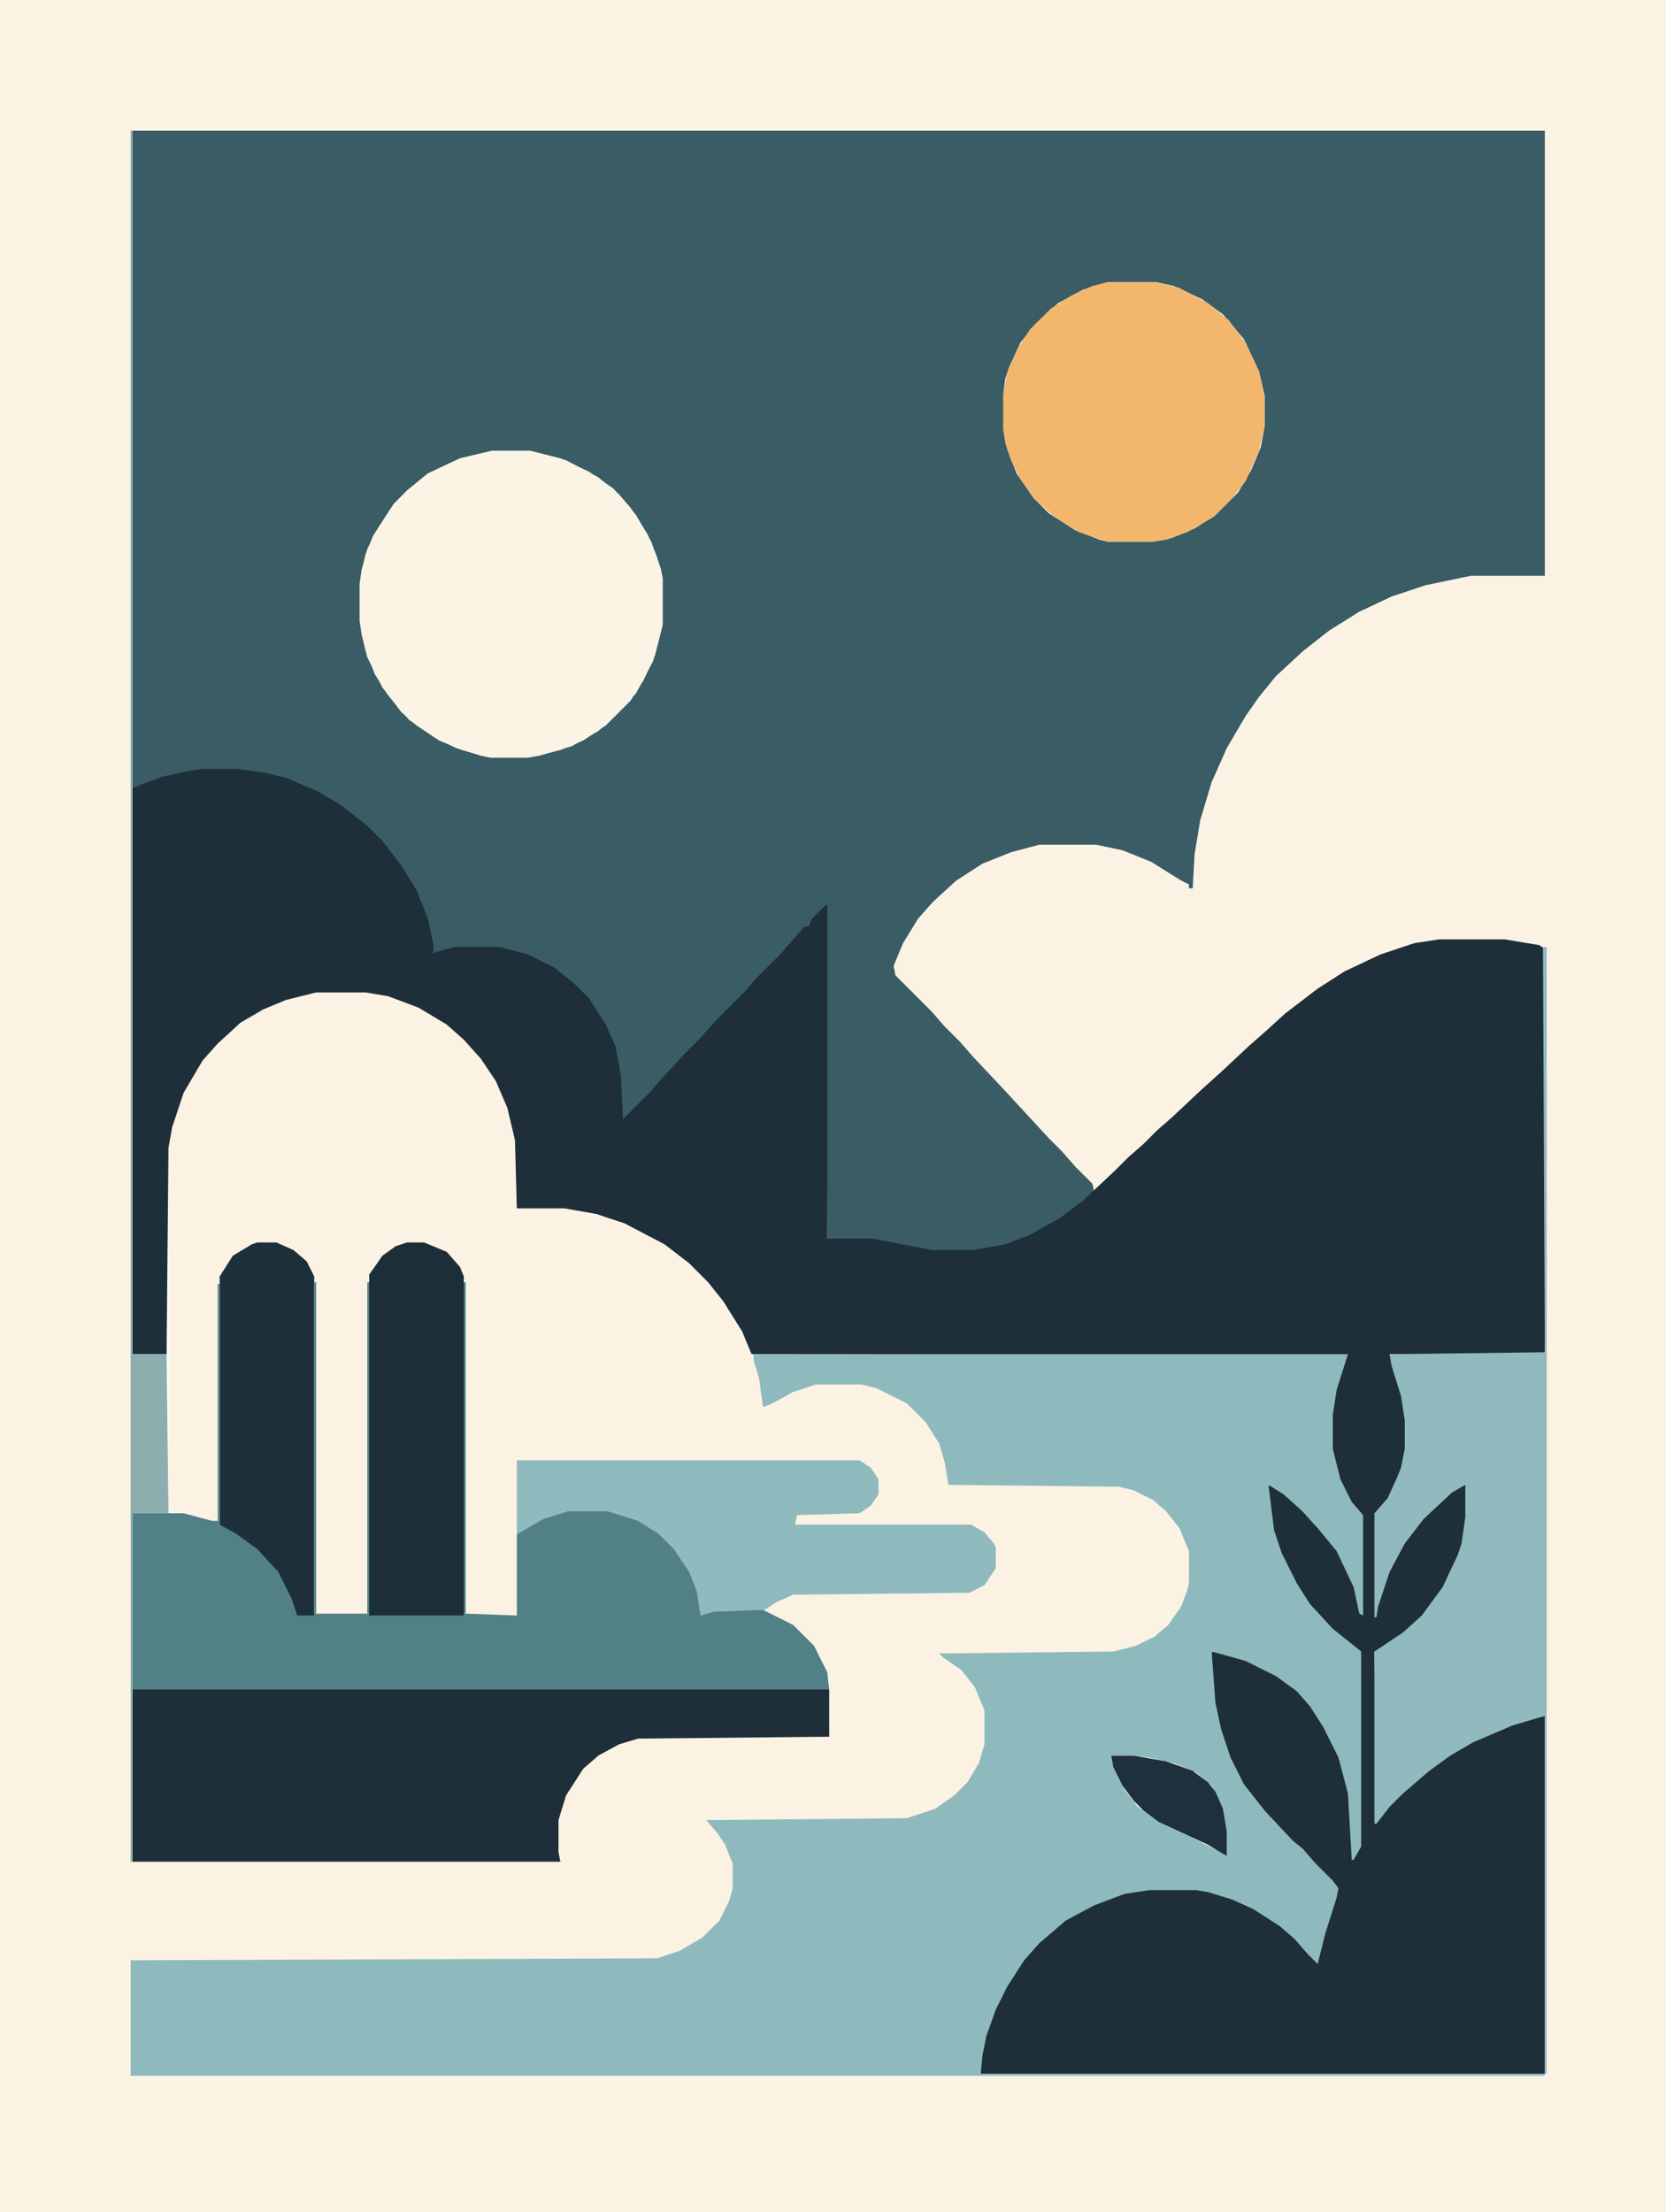
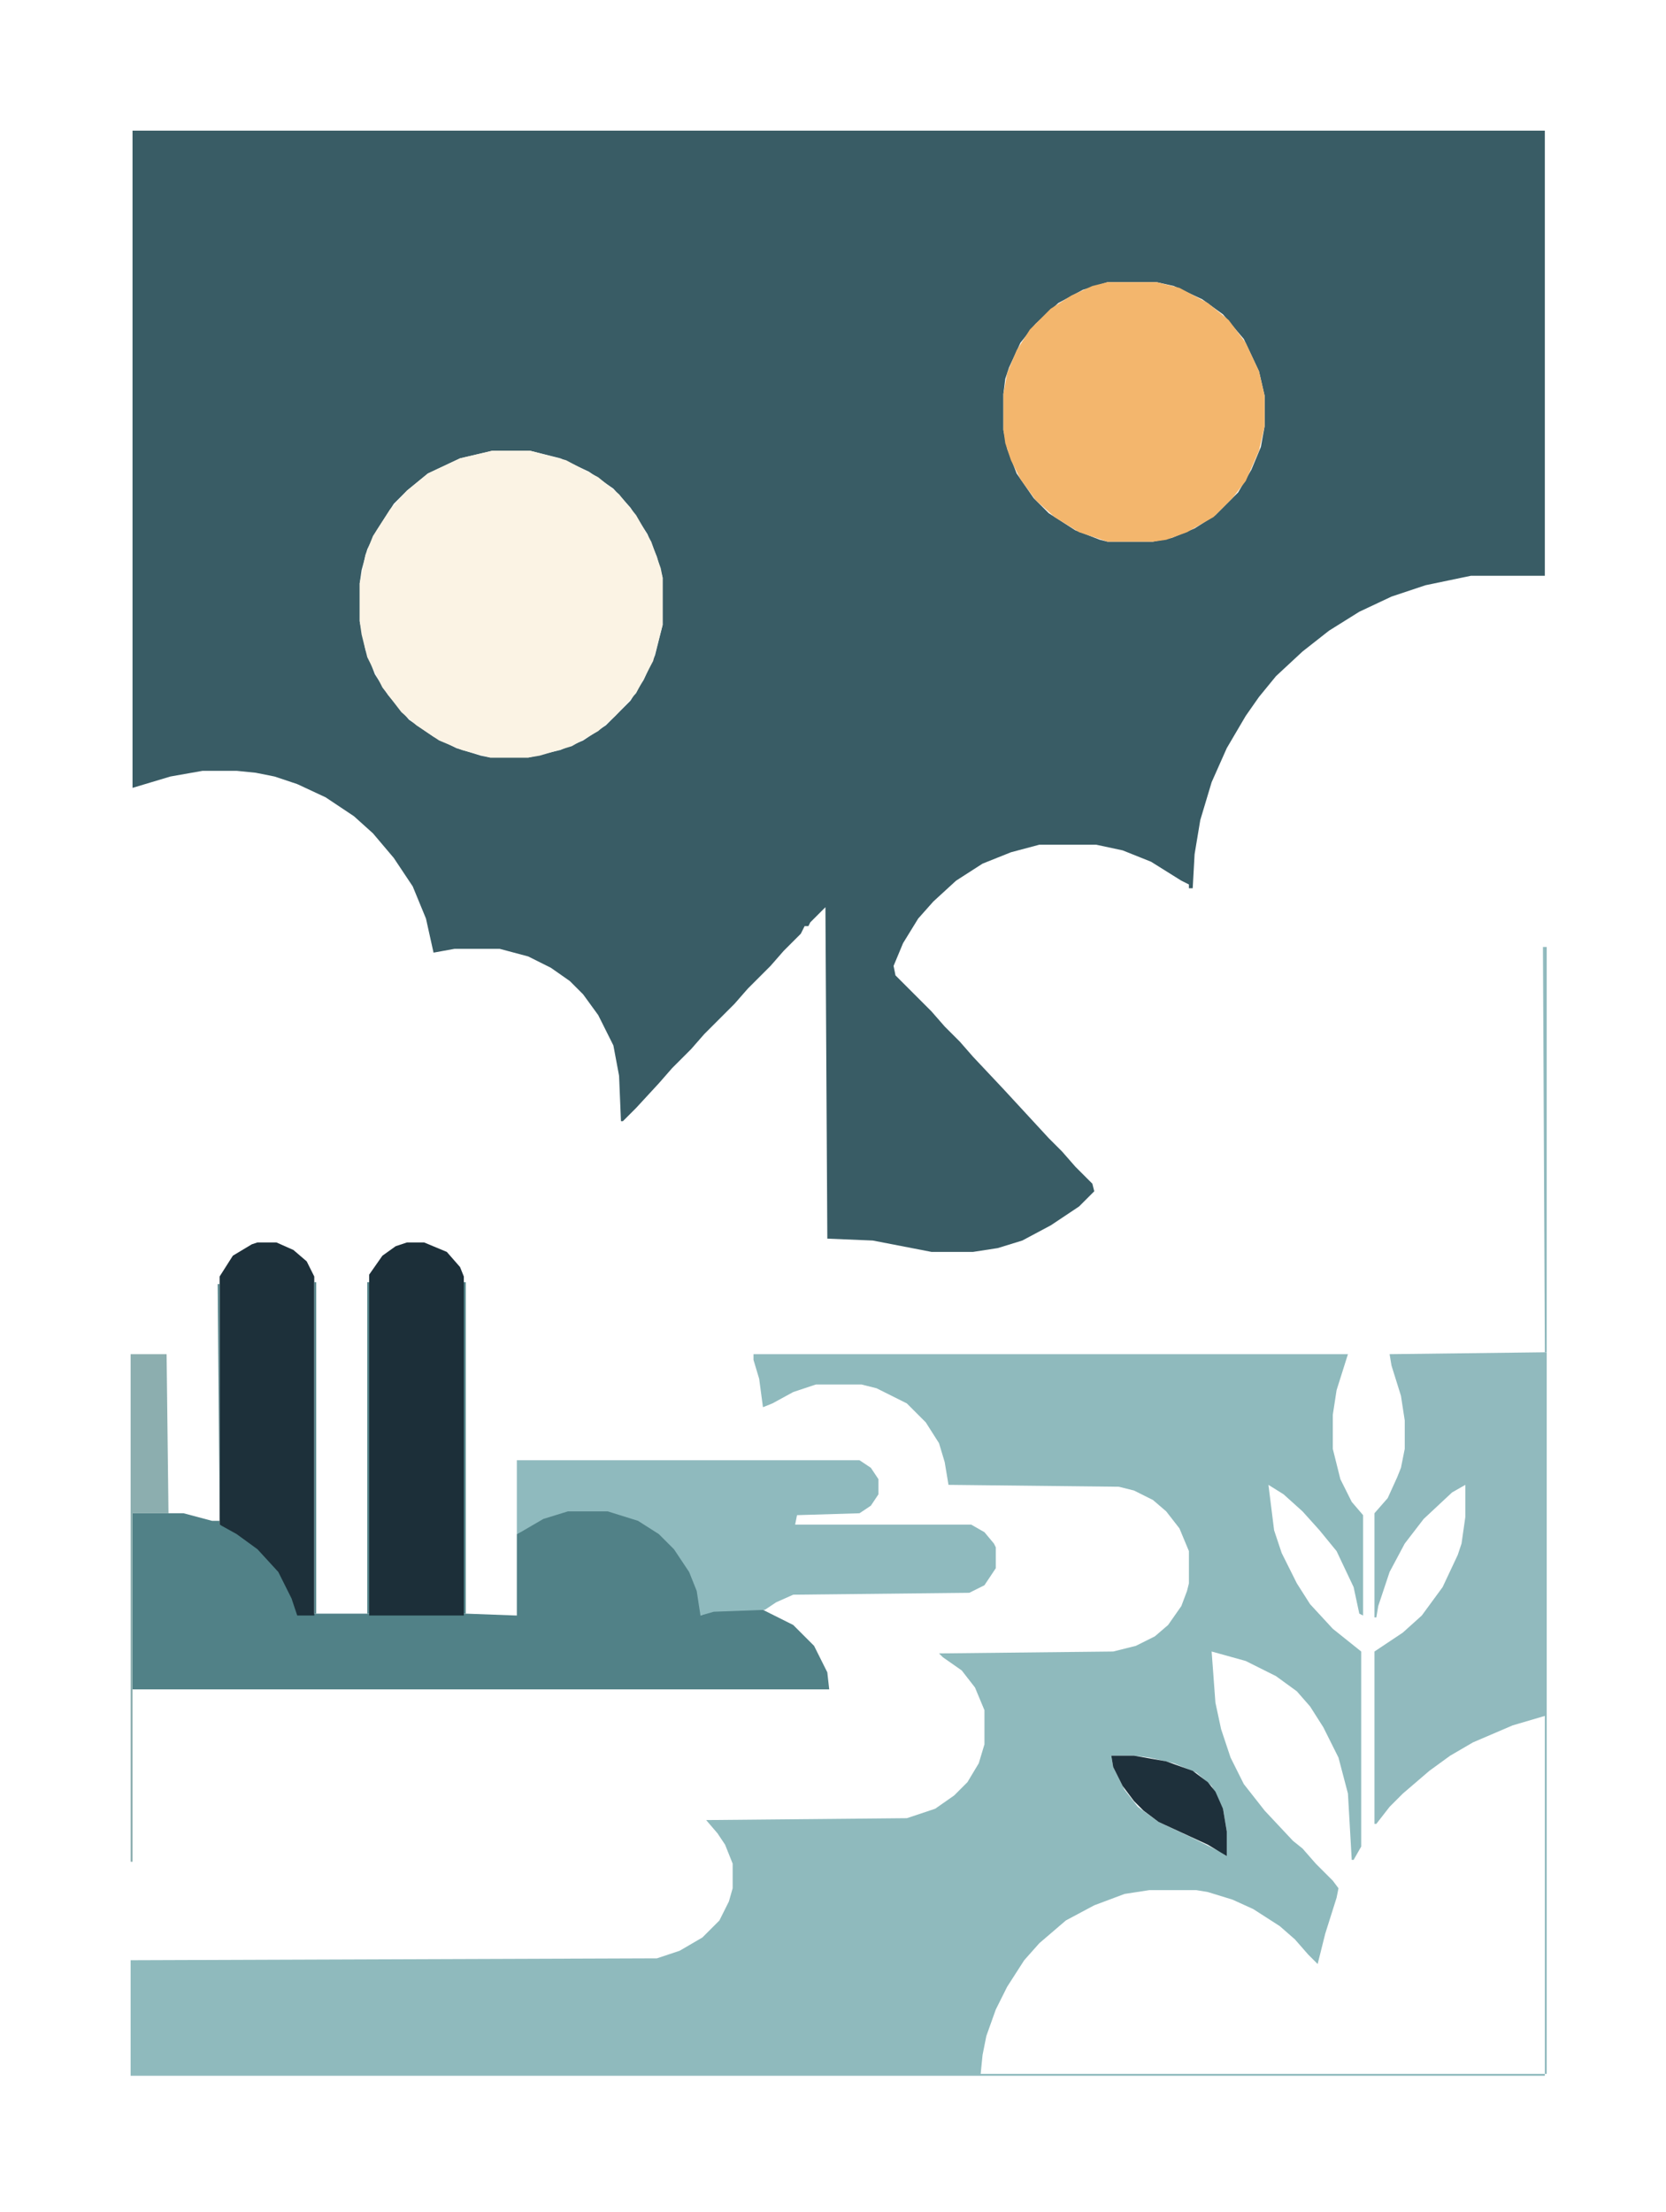
<svg xmlns="http://www.w3.org/2000/svg" version="1.1" viewBox="0 0 880 1168">
-   <path d="M0,0 L880,0 L880,1168 L0,1168 Z M69,69 L69,983 L296,983 L295,978 L295,961 L299,948 L306,937 L313,929 L327,921 L337,918 L438,917 L438,886 L433,874 L427,866 L419,858 L407,852 L404,850 L411,845 L419,842 L512,841 L521,836 L526,828 L526,817 L522,811 L516,806 L513,805 L420,805 L421,800 L454,799 L460,795 L464,789 L464,781 L460,775 L454,771 L273,771 L273,853 L246,853 L246,677 L242,668 L236,661 L224,656 L215,656 L206,660 L200,665 L195,673 L194,677 L194,853 L167,853 L167,677 L161,665 L154,659 L146,656 L136,656 L126,661 L121,666 L116,674 L115,678 L115,804 L97,799 L89,798 L89,606 L92,591 L98,575 L107,560 L116,550 L123,543 L137,534 L148,529 L162,525 L167,524 L193,524 L205,526 L221,532 L236,541 L248,552 L255,560 L264,575 L269,588 L272,602 L273,638 L298,638 L318,642 L334,648 L351,657 L361,665 L371,674 L380,684 L389,698 L396,712 L401,728 L403,743 L408,741 L424,733 L431,731 L455,731 L463,733 L479,741 L490,752 L496,762 L500,775 L501,784 L591,785 L604,789 L614,796 L621,804 L627,816 L628,819 L628,836 L625,846 L619,855 L614,861 L603,868 L594,871 L588,872 L496,873 L501,877 L509,883 L516,893 L520,903 L520,921 L516,933 L509,943 L502,950 L494,955 L479,960 L373,961 L379,968 L384,976 L387,984 L387,997 L383,1009 L377,1017 L370,1024 L354,1032 L347,1034 L69,1035 L69,1096 L816,1096 L817,1095 L817,500 L803,497 L795,496 L760,496 L744,499 L726,505 L706,515 L692,525 L682,533 L672,542 L664,549 L652,560 L644,567 L627,583 L617,592 L602,606 L587,620 L580,627 L578,627 L571,619 L562,610 L555,602 L546,593 L539,585 L524,569 L512,556 L498,541 L483,525 L473,515 L472,510 L477,498 L486,484 L495,474 L506,464 L523,454 L544,447 L549,446 L579,446 L595,450 L608,455 L621,463 L626,467 L628,467 L628,469 L630,469 L631,451 L635,429 L642,408 L650,391 L662,372 L671,361 L682,349 L693,340 L705,331 L722,321 L743,312 L761,307 L777,304 L816,304 L816,69 Z " fill="#FBF2E3" transform="translate(0,0)" />
  <path d="M0,0 L746,0 L746,235 L707,235 L683,240 L665,246 L648,254 L632,264 L618,275 L604,288 L595,299 L588,309 L578,326 L570,344 L564,364 L561,382 L560,400 L558,400 L558,398 L554,396 L538,386 L523,380 L509,377 L479,377 L464,381 L449,387 L435,396 L423,407 L415,416 L407,429 L402,441 L403,446 L422,465 L429,473 L437,481 L444,489 L460,506 L472,519 L484,532 L491,539 L498,547 L507,556 L508,560 L500,568 L485,578 L470,586 L457,590 L444,592 L422,592 L391,586 L367,585 L366,410 L358,418 L357,420 L355,420 L353,424 L344,433 L337,441 L325,453 L318,461 L302,477 L295,485 L285,495 L278,503 L266,516 L259,523 L258,523 L257,499 L254,483 L246,467 L238,456 L231,449 L221,442 L209,436 L194,432 L170,432 L159,434 L155,416 L148,399 L138,384 L127,371 L117,362 L102,352 L87,345 L75,341 L65,339 L55,338 L37,338 L20,341 L10,344 L0,347 Z M515,80 L502,84 L489,91 L477,102 L469,112 L463,125 L461,131 L460,139 L460,158 L462,168 L467,181 L476,194 L484,202 L498,211 L511,216 L515,217 L539,217 L549,215 L561,210 L572,203 L584,191 L591,179 L596,167 L598,156 L598,140 L595,127 L587,110 L576,97 L565,89 L550,82 L541,80 Z M190,169 L173,173 L156,181 L145,190 L138,197 L129,211 L124,221 L121,232 L120,239 L120,259 L123,274 L128,287 L135,298 L146,311 L159,320 L171,326 L184,330 L189,331 L209,331 L226,327 L238,322 L250,314 L263,301 L270,290 L276,277 L280,261 L280,236 L277,225 L272,213 L263,199 L254,189 L241,180 L226,173 L210,169 Z " fill="#395C65" transform="translate(70,69)" />
-   <path d="M0,0 L18,0 L33,2 L45,5 L61,12 L73,19 L87,30 L95,38 L105,51 L113,64 L119,79 L122,93 L122,97 L133,94 L157,94 L172,98 L186,105 L197,114 L204,121 L213,135 L218,146 L221,162 L222,185 L236,171 L243,163 L255,150 L263,142 L270,134 L286,118 L293,110 L305,98 L312,90 L318,83 L320,83 L322,79 L329,72 L330,72 L330,248 L354,248 L385,254 L407,254 L424,251 L437,246 L453,237 L465,228 L482,212 L489,205 L497,198 L504,191 L512,184 L528,169 L538,160 L553,146 L561,139 L572,129 L589,116 L603,107 L622,98 L640,92 L653,90 L688,90 L706,93 L709,95 L709,309 L627,309 L633,327 L635,335 L636,344 L636,359 L633,371 L628,383 L621,392 L620,393 L620,442 L626,424 L634,409 L645,395 L654,386 L666,377 L668,378 L668,395 L666,409 L661,422 L654,435 L643,449 L633,458 L621,466 L619,466 L620,556 L629,545 L638,536 L649,527 L667,515 L682,508 L698,502 L709,500 L709,689 L411,689 L411,679 L415,663 L422,646 L431,632 L440,621 L452,610 L465,602 L481,595 L491,592 L500,591 L525,591 L537,594 L551,599 L565,607 L576,616 L584,624 L589,629 L592,615 L599,594 L598,590 L589,580 L581,572 L576,567 L566,557 L559,549 L549,536 L541,520 L535,500 L533,483 L533,466 L541,467 L553,471 L569,479 L582,490 L591,502 L599,518 L603,528 L606,541 L608,574 L611,569 L611,466 L597,455 L588,446 L578,432 L570,416 L566,405 L563,389 L563,378 L568,380 L579,389 L589,399 L601,415 L609,432 L612,446 L612,394 L606,387 L600,375 L596,359 L596,341 L598,328 L604,310 L290,309 L285,297 L275,281 L267,271 L257,261 L244,251 L223,240 L208,235 L191,232 L166,232 L165,196 L161,179 L155,165 L147,153 L138,143 L129,135 L114,126 L98,120 L86,118 L60,118 L44,122 L32,127 L20,134 L8,145 L0,154 L-10,171 L-16,189 L-18,200 L-19,309 L-37,309 L-37,10 L-21,4 L-7,1 Z " fill="#1E2F39" transform="translate(107,406)" />
  <path d="M0,0 L314,0 L308,19 L306,32 L306,50 L310,66 L316,78 L322,85 L322,138 L320,137 L317,123 L308,104 L299,93 L290,83 L280,74 L272,69 L275,93 L279,105 L287,121 L294,132 L306,145 L321,157 L321,260 L317,267 L316,267 L314,232 L309,213 L301,197 L294,186 L287,178 L276,170 L260,162 L242,157 L244,184 L247,198 L252,213 L259,227 L270,241 L285,257 L290,261 L297,269 L306,278 L309,282 L308,287 L302,306 L298,322 L293,317 L286,309 L278,302 L264,293 L253,288 L240,284 L234,283 L209,283 L196,285 L180,291 L165,299 L151,311 L143,320 L134,334 L128,346 L123,360 L121,370 L120,380 L418,380 L418,381 L-329,381 L-329,320 L-51,319 L-39,315 L-27,308 L-18,299 L-13,289 L-11,282 L-11,269 L-15,259 L-19,253 L-25,246 L81,245 L96,240 L106,233 L113,226 L119,216 L122,206 L122,188 L117,176 L110,167 L100,160 L98,158 L190,157 L202,154 L212,149 L219,143 L226,133 L229,125 L230,121 L230,104 L225,92 L218,83 L211,77 L201,72 L193,70 L103,69 L101,57 L98,47 L91,36 L81,26 L65,18 L57,16 L33,16 L21,20 L10,26 L5,28 L3,13 L0,3 Z M189,212 L190,218 L196,230 L203,239 L214,247 L231,255 L247,263 L250,265 L250,252 L248,240 L242,228 L234,221 L222,216 L209,213 L201,212 Z " fill="#8FBABD" transform="translate(398,715)" />
-   <path d="M0,0 L368,0 L368,25 L267,26 L257,29 L246,35 L238,42 L229,56 L225,69 L225,86 L226,91 L0,91 Z " fill="#1E2F39" transform="translate(70,892)" />
  <path d="M0,0 L21,0 L37,5 L48,12 L58,22 L66,35 L70,47 L70,56 L77,53 L103,53 L119,61 L130,72 L137,86 L138,95 L-230,95 L-230,2 L-203,2 L-188,6 L-184,6 L-184,8 L-178,10 L-168,17 L-158,26 L-151,35 L-145,47 L-143,55 L-54,55 L-27,56 L-27,13 L-17,6 L-5,1 Z " fill="#518187" transform="translate(300,797)" />
  <path d="M0,0 L20,0 L39,5 L56,14 L67,23 L76,34 L84,48 L89,62 L90,67 L90,92 L85,111 L76,128 L65,140 L56,148 L42,156 L25,161 L19,162 L-1,162 L-16,158 L-28,153 L-40,145 L-48,138 L-58,125 L-66,109 L-69,97 L-70,90 L-70,70 L-67,55 L-63,45 L-54,31 L-45,21 L-34,12 L-17,4 Z " fill="#FBF3E4" transform="translate(260,238)" />
  <path d="M0,0 L1,0 L1,381 L0,381 L0,192 L-17,197 L-38,206 L-50,213 L-61,221 L-75,233 L-82,240 L-89,249 L-90,249 L-90,158 L-75,148 L-65,139 L-54,124 L-46,107 L-44,101 L-42,87 L-42,70 L-49,74 L-64,88 L-74,101 L-82,116 L-88,134 L-89,140 L-90,140 L-90,85 L-83,77 L-78,66 L-76,61 L-74,51 L-74,36 L-76,23 L-81,7 L-82,1 Z " fill="#91BABE" transform="translate(816,714)" />
  <path d="M0,0 L26,0 L38,3 L53,11 L64,20 L73,32 L80,47 L83,60 L83,76 L80,89 L73,105 L66,114 L56,124 L42,132 L31,136 L24,137 L0,137 L-15,132 L-28,124 L-38,115 L-46,104 L-51,94 L-54,85 L-55,78 L-55,59 L-53,48 L-48,36 L-41,25 L-30,14 L-19,7 L-8,2 Z " fill="#F3B66D" transform="translate(585,149)" />
  <path d="M0,0 L181,0 L187,4 L191,10 L191,18 L187,24 L181,28 L148,29 L147,34 L240,34 L247,38 L252,44 L253,46 L253,57 L247,66 L239,70 L146,71 L137,75 L131,79 L104,80 L97,82 L95,69 L91,59 L83,47 L75,39 L64,32 L48,27 L27,27 L14,31 L2,38 L0,39 Z " fill="#8FBABE" transform="translate(273,771)" />
  <path d="M0,0 L9,0 L21,5 L28,13 L30,18 L30,197 L-20,197 L-20,17 L-13,7 L-6,2 Z " fill="#1C2F39" transform="translate(215,656)" />
  <path d="M0,0 L10,0 L19,4 L26,10 L30,18 L30,197 L21,197 L18,188 L11,174 L0,162 L-11,154 L-20,149 L-20,18 L-13,7 L-3,1 Z " fill="#1D303A" transform="translate(136,656)" />
  <path d="M0,0 L19,0 L20,84 L1,84 L1,268 L0,268 Z " fill="#8CAEAF" transform="translate(69,715)" />
  <path d="M0,0 L12,0 L29,3 L43,8 L51,14 L55,19 L59,28 L61,40 L61,53 L51,47 L25,35 L17,29 L12,24 L6,16 L1,6 Z " fill="#1E303B" transform="translate(587,927)" />
-   <path d="M0,0 L1,0 L1,646 L0,646 Z " fill="#8CAEAF" transform="translate(69,69)" />
  <path d="M0,0 L2,0 L2,214 L1,214 Z " fill="#91BABE" transform="translate(815,500)" />
  <path d="M0,0 L1,0 L1,175 L0,175 Z " fill="#518187" transform="translate(245,677)" />
  <path d="M0,0 L1,0 L1,175 L0,175 Z " fill="#518187" transform="translate(194,677)" />
  <path d="M0,0 L1,0 L1,175 L0,175 Z " fill="#518187" transform="translate(166,677)" />
-   <path d="M0,0 L1,0 L1,125 L0,125 Z " fill="#518187" transform="translate(115,678)" />
+   <path d="M0,0 L1,0 L1,125 Z " fill="#518187" transform="translate(115,678)" />
</svg>